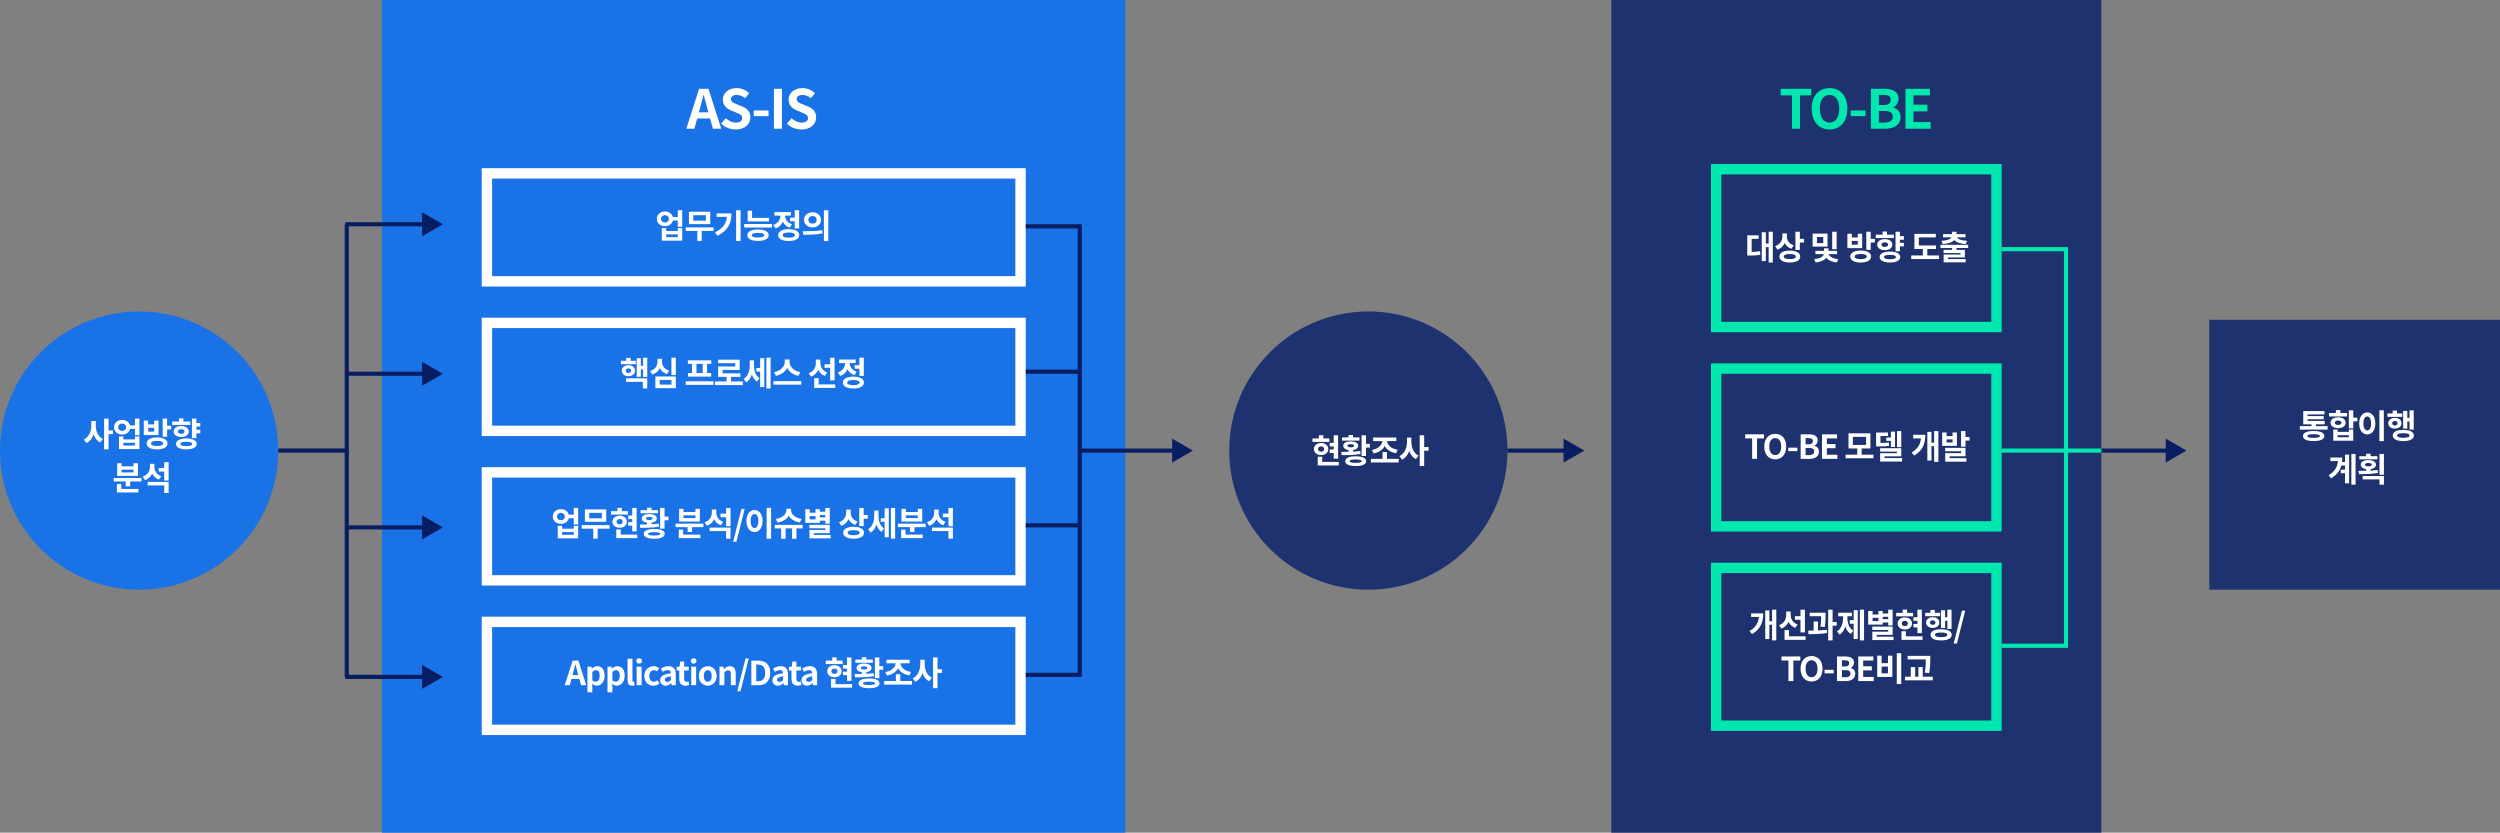
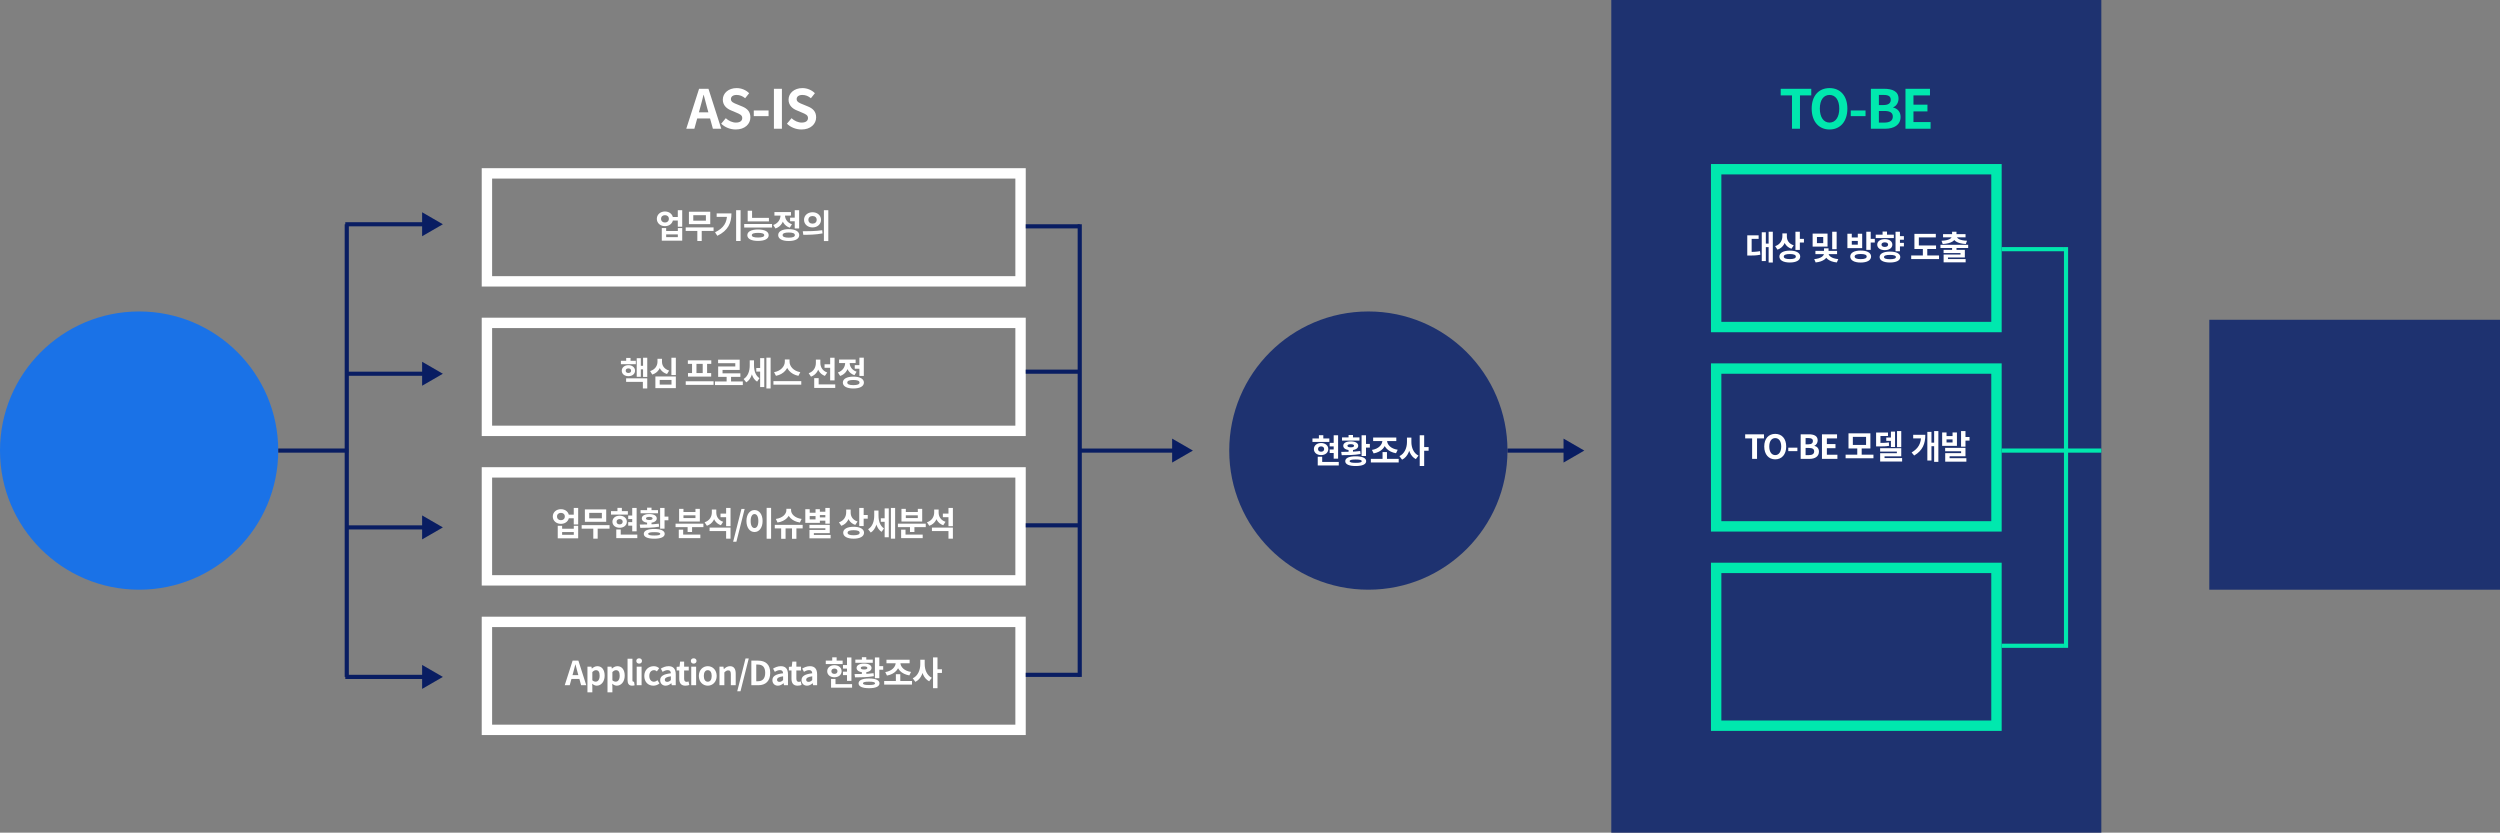
<svg xmlns="http://www.w3.org/2000/svg" width="1204" height="401" viewBox="0 0 1204 401" fill="none">
  <rect x="0" y="0" width="1204" height="401" fill="#808080" stroke="none" />
  <circle cx="67" cy="217" r="67" fill="#1A72E7" />
-   <path d="M43.99 202.744H45.718V204.904C45.718 208.568 44.438 212.008 41.639 213.384L40.358 211.672C42.855 210.504 43.99 207.656 43.99 204.904V202.744ZM44.422 202.744H46.118V204.904C46.118 207.56 47.175 210.264 49.542 211.416L48.263 213.112C45.59 211.752 44.422 208.456 44.422 204.904V202.744ZM50.135 201.608H52.279V216.424H50.135V201.608ZM51.798 207.304H54.422V209.08H51.798V207.304ZM62.229 204.872H65.941V206.584H62.229V204.872ZM58.837 202.216C61.061 202.216 62.741 203.704 62.741 205.752C62.741 207.816 61.061 209.288 58.837 209.288C56.597 209.288 54.917 207.816 54.917 205.752C54.917 203.704 56.597 202.216 58.837 202.216ZM58.837 203.992C57.749 203.992 56.949 204.648 56.949 205.752C56.949 206.856 57.749 207.528 58.837 207.528C59.925 207.528 60.709 206.856 60.709 205.752C60.709 204.648 59.925 203.992 58.837 203.992ZM65.013 201.608H67.141V209.576H65.013V201.608ZM57.301 210.216H59.413V211.624H65.029V210.216H67.141V216.264H57.301V210.216ZM59.413 213.256V214.568H65.029V213.256H59.413ZM75.652 210.664C78.724 210.664 80.66 211.736 80.66 213.544C80.66 215.368 78.724 216.44 75.652 216.44C72.564 216.44 70.628 215.368 70.628 213.544C70.628 211.736 72.564 210.664 75.652 210.664ZM75.652 212.328C73.764 212.328 72.74 212.712 72.74 213.544C72.74 214.392 73.764 214.792 75.652 214.792C77.54 214.792 78.548 214.392 78.548 213.544C78.548 212.712 77.54 212.328 75.652 212.328ZM78.356 201.608H80.484V210.328H78.356V201.608ZM79.892 205.048H82.452V206.808H79.892V205.048ZM69.252 202.552H71.364V204.376H74.26V202.552H76.372V209.512H69.252V202.552ZM71.364 206.024V207.848H74.26V206.024H71.364ZM93.907 203.736H96.467V205.464H93.907V203.736ZM93.907 206.952H96.467V208.68H93.907V206.952ZM92.435 201.608H94.563V211H92.435V201.608ZM89.747 211.16C92.803 211.16 94.723 212.136 94.723 213.8C94.723 215.448 92.803 216.424 89.747 216.424C86.691 216.424 84.771 215.448 84.771 213.8C84.771 212.136 86.691 211.16 89.747 211.16ZM89.747 212.76C87.875 212.76 86.883 213.096 86.883 213.8C86.883 214.504 87.875 214.84 89.747 214.84C91.619 214.84 92.611 214.504 92.611 213.8C92.611 213.096 91.619 212.76 89.747 212.76ZM82.899 203.016H91.619V204.664H82.899V203.016ZM87.267 205.16C89.411 205.16 90.899 206.232 90.899 207.816C90.899 209.416 89.411 210.472 87.267 210.472C85.107 210.472 83.619 209.416 83.619 207.816C83.619 206.232 85.107 205.16 87.267 205.16ZM87.267 206.712C86.307 206.712 85.667 207.096 85.667 207.816C85.667 208.536 86.307 208.92 87.267 208.92C88.211 208.92 88.867 208.536 88.867 207.816C88.867 207.096 88.211 206.712 87.267 206.712ZM86.195 201.512H88.323V203.896H86.195V201.512ZM54.741 230.192H68.149V231.872H54.741V230.192ZM60.549 231.088H62.693V234.208H60.549V231.088ZM56.293 235.472H66.677V237.168H56.293V235.472ZM56.293 233.088H58.405V236.192H56.293V233.088ZM56.453 223.072H58.549V224.592H64.325V223.072H66.437V229.168H56.453V223.072ZM58.549 226.192V227.504H64.325V226.192H58.549ZM76.388 225.36H79.396V227.088H76.388V225.36ZM72.212 223.376H73.956V224.768C73.956 227.696 72.66 230.24 69.844 231.216L68.724 229.536C71.204 228.72 72.212 226.768 72.212 224.768V223.376ZM72.644 223.376H74.356V224.896C74.356 226.736 75.348 228.544 77.668 229.296L76.564 230.96C73.876 230.032 72.644 227.632 72.644 224.896V223.376ZM71.124 232.096H81.22V237.424H79.092V233.776H71.124V232.096ZM79.092 222.608H81.22V231.424H79.092V222.608Z" fill="white" />
  <circle cx="659" cy="217" r="67" fill="#1E3270" />
  <path d="M642.302 209.624H644.43V220.904H642.302V209.624ZM640.366 213.288H643.102V214.984H640.366V213.288ZM640.366 216.472H643.102V218.152H640.366V216.472ZM632.078 211.16H640.206V212.824H632.078V211.16ZM636.238 213.352C638.254 213.352 639.71 214.552 639.71 216.264C639.71 217.976 638.254 219.176 636.238 219.176C634.222 219.176 632.766 217.976 632.766 216.264C632.766 214.552 634.222 213.352 636.238 213.352ZM636.238 214.984C635.374 214.984 634.766 215.448 634.766 216.264C634.766 217.096 635.374 217.544 636.238 217.544C637.102 217.544 637.71 217.096 637.71 216.264C637.71 215.448 637.102 214.984 636.238 214.984ZM635.182 209.576H637.31V212.184H635.182V209.576ZM634.622 222.472H644.75V224.168H634.622V222.472ZM634.622 219.976H636.766V223.256H634.622V219.976ZM655.74 209.624H657.868V219.608H655.74V209.624ZM657.116 213.8H659.724V215.56H657.116V213.8ZM652.908 219.752C656.108 219.752 657.948 220.584 657.948 222.104C657.948 223.624 656.108 224.44 652.908 224.44C649.708 224.44 647.868 223.624 647.868 222.104C647.868 220.584 649.708 219.752 652.908 219.752ZM652.908 221.288C650.892 221.288 649.996 221.528 649.996 222.104C649.996 222.664 650.892 222.904 652.908 222.904C654.892 222.904 655.804 222.664 655.804 222.104C655.804 221.528 654.892 221.288 652.908 221.288ZM649.468 216.136H651.596V218.312H649.468V216.136ZM646.172 219.224L645.932 217.624C648.572 217.624 652.092 217.608 655.084 217.208L655.244 218.648C652.14 219.192 648.748 219.224 646.172 219.224ZM646.316 210.664H654.716V212.2H646.316V210.664ZM650.524 212.568C652.716 212.568 654.124 213.368 654.124 214.68C654.124 215.992 652.716 216.792 650.524 216.792C648.332 216.792 646.908 215.992 646.908 214.68C646.908 213.368 648.332 212.568 650.524 212.568ZM650.524 213.928C649.516 213.928 648.924 214.184 648.924 214.68C648.924 215.192 649.516 215.432 650.524 215.432C651.532 215.432 652.108 215.192 652.108 214.68C652.108 214.184 651.532 213.928 650.524 213.928ZM649.468 209.496H651.596V211.336H649.468V209.496ZM660.203 220.984H673.611V222.712H660.203V220.984ZM665.835 217.704H667.963V221.464H665.835V217.704ZM665.771 211.544H667.563V212.072C667.563 215.192 665.323 217.672 661.547 218.36L660.715 216.68C664.011 216.168 665.771 214.12 665.771 212.072V211.544ZM666.203 211.544H667.995V212.072C667.995 214.12 669.755 216.104 673.131 216.6L672.315 218.28C668.475 217.608 666.203 215.192 666.203 212.072V211.544ZM661.307 210.728H672.459V212.424H661.307V210.728ZM677.594 210.744H679.322V212.904C679.322 216.568 678.042 220.008 675.242 221.384L673.962 219.672C676.458 218.504 677.594 215.656 677.594 212.904V210.744ZM678.026 210.744H679.722V212.904C679.722 215.56 680.778 218.264 683.146 219.416L681.866 221.112C679.194 219.752 678.026 216.456 678.026 212.904V210.744ZM683.738 209.608H685.882V224.424H683.738V209.608ZM685.402 215.304H688.026V217.08H685.402V215.304Z" fill="white" />
  <rect x="1064" y="154" width="140" height="130" fill="#1E3270" />
-   <path d="M1107.58 205.24H1120.98V206.904H1107.58V205.24ZM1113.21 203.656H1115.34V205.848H1113.21V203.656ZM1109.24 202.728H1119.56V204.344H1109.24V202.728ZM1109.24 197.976H1119.45V199.592H1111.35V203.64H1109.24V197.976ZM1110.76 200.376H1119.11V201.928H1110.76V200.376ZM1114.26 207.56C1117.51 207.56 1119.4 208.424 1119.4 209.992C1119.4 211.576 1117.51 212.424 1114.26 212.424C1111 212.424 1109.11 211.576 1109.11 209.992C1109.11 208.424 1111 207.56 1114.26 207.56ZM1114.26 209.128C1112.2 209.128 1111.26 209.384 1111.26 209.992C1111.26 210.616 1112.2 210.872 1114.26 210.872C1116.31 210.872 1117.26 210.616 1117.26 209.992C1117.26 209.384 1116.31 209.128 1114.26 209.128ZM1131.21 197.608H1133.33V206.28H1131.21V197.608ZM1132.49 201.16H1135.3V202.92H1132.49V201.16ZM1123.7 206.856H1125.8V207.976H1131.22V206.856H1133.33V212.264H1123.7V206.856ZM1125.8 209.576V210.6H1131.22V209.576H1125.8ZM1121.67 198.888H1130.39V200.568H1121.67V198.888ZM1126.04 200.968C1128.18 200.968 1129.67 202.024 1129.67 203.592C1129.67 205.16 1128.18 206.216 1126.04 206.216C1123.88 206.216 1122.39 205.16 1122.39 203.592C1122.39 202.024 1123.88 200.968 1126.04 200.968ZM1126.04 202.52C1125.08 202.52 1124.44 202.904 1124.44 203.592C1124.44 204.296 1125.08 204.664 1126.04 204.664C1126.98 204.664 1127.64 204.296 1127.64 203.592C1127.64 202.904 1126.98 202.52 1126.04 202.52ZM1124.97 197.496H1127.09V199.832H1124.97V197.496ZM1145.91 197.592H1148.05V212.456H1145.91V197.592ZM1140.07 198.632C1142.31 198.632 1143.96 200.68 1143.96 203.912C1143.96 207.176 1142.31 209.224 1140.07 209.224C1137.83 209.224 1136.18 207.176 1136.18 203.912C1136.18 200.68 1137.83 198.632 1140.07 198.632ZM1140.07 200.568C1138.96 200.568 1138.21 201.736 1138.21 203.912C1138.21 206.12 1138.96 207.304 1140.07 207.304C1141.17 207.304 1141.91 206.12 1141.91 203.912C1141.91 201.736 1141.17 200.568 1140.07 200.568ZM1160.44 197.608H1162.45V206.888H1160.44V197.608ZM1158.63 201.256H1161V202.984H1158.63V201.256ZM1157.36 197.896H1159.35V206.408H1157.36V197.896ZM1149.76 199.128H1156.95V200.76H1149.76V199.128ZM1153.38 201.24C1155.24 201.24 1156.58 202.296 1156.58 203.832C1156.58 205.368 1155.24 206.408 1153.38 206.408C1151.52 206.408 1150.18 205.368 1150.18 203.832C1150.18 202.296 1151.52 201.24 1153.38 201.24ZM1153.38 202.76C1152.6 202.76 1152.07 203.144 1152.07 203.832C1152.07 204.52 1152.6 204.904 1153.38 204.904C1154.15 204.904 1154.68 204.52 1154.68 203.832C1154.68 203.144 1154.15 202.76 1153.38 202.76ZM1152.31 197.752H1154.4V200.248H1152.31V197.752ZM1157.44 207.048C1160.61 207.048 1162.53 208.008 1162.53 209.736C1162.53 211.448 1160.61 212.424 1157.44 212.424C1154.26 212.424 1152.34 211.448 1152.34 209.736C1152.34 208.008 1154.26 207.048 1157.44 207.048ZM1157.44 208.632C1155.46 208.632 1154.47 208.968 1154.47 209.736C1154.47 210.488 1155.46 210.84 1157.44 210.84C1159.41 210.84 1160.4 210.488 1160.4 209.736C1160.4 208.968 1159.41 208.632 1157.44 208.632ZM1127.38 222.512H1130.39V224.208H1127.38V222.512ZM1127.3 226.208H1130.33V227.904H1127.3V226.208ZM1132.41 218.608H1134.44V233.424H1132.41V218.608ZM1129.35 218.928H1131.33V232.768H1129.35V218.928ZM1126.01 220.352H1128.05C1128.05 224.56 1126.79 227.92 1122.66 230.352L1121.46 228.864C1124.81 226.832 1126.01 224.368 1126.01 220.784V220.352ZM1122.31 220.352H1126.73V222.048H1122.31V220.352ZM1136.24 219.696H1144.95V221.216H1136.24V219.696ZM1140.6 221.568C1142.8 221.568 1144.28 222.448 1144.28 223.792C1144.28 225.152 1142.8 226.016 1140.6 226.016C1138.39 226.016 1136.92 225.152 1136.92 223.792C1136.92 222.448 1138.39 221.568 1140.6 221.568ZM1140.6 222.976C1139.6 222.976 1138.95 223.248 1138.95 223.792C1138.95 224.32 1139.6 224.608 1140.6 224.608C1141.6 224.608 1142.24 224.32 1142.24 223.792C1142.24 223.248 1141.6 222.976 1140.6 222.976ZM1139.52 218.512H1141.67V220.464H1139.52V218.512ZM1139.52 225.232H1141.67V227.296H1139.52V225.232ZM1145.96 218.624H1148.1V228.656H1145.96V218.624ZM1137.86 229.232H1148.1V233.424H1145.96V230.864H1137.86V229.232ZM1136.08 228.368L1135.83 226.752C1138.5 226.752 1142.05 226.736 1145.08 226.352L1145.24 227.776C1142.1 228.32 1138.69 228.368 1136.08 228.368Z" fill="white" />
-   <rect x="184" width="358" height="401" fill="#1A72E7" />
  <rect x="234.5" y="83.5" width="257" height="52" stroke="white" stroke-width="5" />
  <rect x="234.5" y="155.5" width="257" height="52" stroke="white" stroke-width="5" />
  <rect x="234.5" y="227.5" width="257" height="52" stroke="white" stroke-width="5" />
  <rect x="234.5" y="299.5" width="257" height="52" stroke="white" stroke-width="5" />
-   <path d="M323.643 104.505H327.355V106.217H323.643V104.505ZM320.251 101.849C322.475 101.849 324.155 103.337 324.155 105.385C324.155 107.449 322.475 108.921 320.251 108.921C318.011 108.921 316.331 107.449 316.331 105.385C316.331 103.337 318.011 101.849 320.251 101.849ZM320.251 103.625C319.163 103.625 318.363 104.281 318.363 105.385C318.363 106.489 319.163 107.161 320.251 107.161C321.339 107.161 322.123 106.489 322.123 105.385C322.123 104.281 321.339 103.625 320.251 103.625ZM326.427 101.241H328.555V109.209H326.427V101.241ZM318.715 109.849H320.827V111.257H326.443V109.849H328.555V115.897H318.715V109.849ZM320.827 112.889V114.201H326.443V112.889H320.827ZM330.233 109.529H343.657V111.225H330.233V109.529ZM335.833 110.617H337.945V116.057H335.833V110.617ZM331.785 101.961H342.057V107.945H331.785V101.961ZM339.961 103.641H333.881V106.265H339.961V103.641ZM354.52 101.241H356.664V116.057H354.52V101.241ZM350.152 102.777H352.264C352.264 107.305 350.728 111.017 345.464 113.561L344.36 111.865C348.616 109.817 350.152 107.129 350.152 103.161V102.777ZM345.144 102.777H351.16V104.457H345.144V102.777ZM360.087 104.921H370.311V106.617H360.087V104.921ZM360.087 101.481H362.199V105.689H360.087V101.481ZM358.407 107.881H371.815V109.577H358.407V107.881ZM365.063 110.521C368.263 110.521 370.199 111.513 370.199 113.273C370.199 115.017 368.263 116.025 365.063 116.025C361.863 116.025 359.911 115.017 359.911 113.273C359.911 111.513 361.863 110.521 365.063 110.521ZM365.063 112.153C363.079 112.153 362.071 112.505 362.071 113.273C362.071 114.025 363.079 114.393 365.063 114.393C367.047 114.393 368.055 114.025 368.055 113.273C368.055 112.505 367.047 112.153 365.063 112.153ZM380.502 104.825H383.318V106.553H380.502V104.825ZM382.742 101.241H384.87V110.041H382.742V101.241ZM379.846 110.361C382.982 110.361 384.918 111.433 384.918 113.225C384.918 115.033 382.982 116.073 379.846 116.073C376.71 116.073 374.774 115.033 374.774 113.225C374.774 111.433 376.71 110.361 379.846 110.361ZM379.846 111.977C377.926 111.977 376.902 112.377 376.902 113.225C376.902 114.057 377.926 114.457 379.846 114.457C381.782 114.457 382.806 114.057 382.806 113.225C382.806 112.377 381.782 111.977 379.846 111.977ZM375.894 102.729H377.622V103.657C377.622 106.489 376.31 109.081 373.478 110.041L372.39 108.361C374.838 107.529 375.894 105.561 375.894 103.657V102.729ZM376.342 102.729H378.054V103.657C378.054 105.401 379.062 107.209 381.398 107.993L380.358 109.673C377.606 108.761 376.342 106.297 376.342 103.657V102.729ZM372.966 102.137H380.934V103.833H372.966V102.137ZM391.316 102.217C393.652 102.217 395.396 103.737 395.396 105.865C395.396 108.009 393.652 109.529 391.316 109.529C388.996 109.529 387.22 108.009 387.22 105.865C387.22 103.737 388.996 102.217 391.316 102.217ZM391.316 104.041C390.18 104.041 389.316 104.713 389.316 105.865C389.316 107.033 390.18 107.705 391.316 107.705C392.452 107.705 393.316 107.033 393.316 105.865C393.316 104.713 392.452 104.041 391.316 104.041ZM396.788 101.225H398.916V116.089H396.788V101.225ZM386.868 113.081L386.612 111.369C389.22 111.369 392.852 111.337 395.972 110.873L396.132 112.409C392.916 113.049 389.428 113.081 386.868 113.081Z" fill="white" />
+   <path d="M323.643 104.505H327.355V106.217H323.643V104.505ZM320.251 101.849C322.475 101.849 324.155 103.337 324.155 105.385C324.155 107.449 322.475 108.921 320.251 108.921C318.011 108.921 316.331 107.449 316.331 105.385C316.331 103.337 318.011 101.849 320.251 101.849ZM320.251 103.625C319.163 103.625 318.363 104.281 318.363 105.385C318.363 106.489 319.163 107.161 320.251 107.161C321.339 107.161 322.123 106.489 322.123 105.385C322.123 104.281 321.339 103.625 320.251 103.625ZM326.427 101.241H328.555V109.209H326.427V101.241ZM318.715 109.849H320.827V111.257H326.443V109.849H328.555V115.897H318.715V109.849ZM320.827 112.889V114.201H326.443V112.889H320.827ZM330.233 109.529H343.657V111.225H330.233V109.529ZM335.833 110.617H337.945V116.057H335.833V110.617ZM331.785 101.961H342.057V107.945H331.785V101.961ZM339.961 103.641H333.881V106.265H339.961V103.641ZM354.52 101.241H356.664V116.057H354.52V101.241ZM350.152 102.777H352.264C352.264 107.305 350.728 111.017 345.464 113.561L344.36 111.865C348.616 109.817 350.152 107.129 350.152 103.161V102.777ZM345.144 102.777H351.16V104.457H345.144V102.777ZM360.087 104.921H370.311V106.617H360.087V104.921ZM360.087 101.481H362.199V105.689H360.087V101.481ZM358.407 107.881H371.815V109.577H358.407V107.881ZM365.063 110.521C368.263 110.521 370.199 111.513 370.199 113.273C370.199 115.017 368.263 116.025 365.063 116.025C361.863 116.025 359.911 115.017 359.911 113.273C359.911 111.513 361.863 110.521 365.063 110.521ZM365.063 112.153C363.079 112.153 362.071 112.505 362.071 113.273C362.071 114.025 363.079 114.393 365.063 114.393C367.047 114.393 368.055 114.025 368.055 113.273C368.055 112.505 367.047 112.153 365.063 112.153ZM380.502 104.825H383.318V106.553H380.502V104.825ZM382.742 101.241H384.87V110.041H382.742V101.241ZM379.846 110.361C382.982 110.361 384.918 111.433 384.918 113.225C384.918 115.033 382.982 116.073 379.846 116.073C376.71 116.073 374.774 115.033 374.774 113.225C374.774 111.433 376.71 110.361 379.846 110.361ZM379.846 111.977C377.926 111.977 376.902 112.377 376.902 113.225C376.902 114.057 377.926 114.457 379.846 114.457C381.782 114.457 382.806 114.057 382.806 113.225C382.806 112.377 381.782 111.977 379.846 111.977ZM375.894 102.729H377.622V103.657C377.622 106.489 376.31 109.081 373.478 110.041L372.39 108.361C374.838 107.529 375.894 105.561 375.894 103.657V102.729ZM376.342 102.729H378.054V103.657C378.054 105.401 379.062 107.209 381.398 107.993L380.358 109.673C377.606 108.761 376.342 106.297 376.342 103.657V102.729ZM372.966 102.137H380.934V103.833H372.966V102.137ZM391.316 102.217C393.652 102.217 395.396 103.737 395.396 105.865C395.396 108.009 393.652 109.529 391.316 109.529C388.996 109.529 387.22 108.009 387.22 105.865C387.22 103.737 388.996 102.217 391.316 102.217ZM391.316 104.041C390.18 104.041 389.316 104.713 389.316 105.865C389.316 107.033 390.18 107.705 391.316 107.705C392.452 107.705 393.316 107.033 393.316 105.865C393.316 104.713 392.452 104.041 391.316 104.041M396.788 101.225H398.916V116.089H396.788V101.225ZM386.868 113.081L386.612 111.369C389.22 111.369 392.852 111.337 395.972 110.873L396.132 112.409C392.916 113.049 389.428 113.081 386.868 113.081Z" fill="white" />
  <path d="M299.027 173.752H306.211V175.384H299.027V173.752ZM302.643 175.864C304.499 175.864 305.843 176.968 305.843 178.536C305.843 180.088 304.499 181.176 302.643 181.176C300.787 181.176 299.443 180.088 299.443 178.536C299.443 176.968 300.787 175.864 302.643 175.864ZM302.643 177.416C301.859 177.416 301.331 177.8 301.331 178.536C301.331 179.24 301.859 179.624 302.643 179.624C303.411 179.624 303.939 179.24 303.939 178.536C303.939 177.8 303.411 177.416 302.643 177.416ZM301.571 172.376H303.667V174.936H301.571V172.376ZM309.699 172.28H311.715V181.544H309.699V172.28ZM307.891 176.184H310.259V177.88H307.891V176.184ZM306.643 172.52H308.627V181.48H306.643V172.52ZM301.539 182.216H311.715V187.08H309.603V183.912H301.539V182.216ZM323.346 172.28H325.49V180.632H323.346V172.28ZM315.634 181.32H325.49V186.92H315.634V181.32ZM323.394 182.984H317.714V185.24H323.394V182.984ZM316.642 172.808H318.402V174.232C318.402 176.984 317.026 179.48 314.13 180.392L313.106 178.712C315.586 177.944 316.642 176.056 316.642 174.232V172.808ZM317.074 172.808H318.818V174.232C318.818 176.024 319.858 177.752 322.258 178.472L321.234 180.12C318.402 179.272 317.074 176.952 317.074 174.232V172.808ZM330.249 183.624H343.657V185.368H330.249V183.624ZM331.273 173.544H342.553V175.24H331.273V173.544ZM331.337 179.672H342.505V181.384H331.337V179.672ZM333.289 175.112H335.417V179.832H333.289V175.112ZM338.425 175.112H340.537V179.832H338.425V175.112ZM344.328 183.72H357.736V185.448H344.328V183.72ZM349.944 180.92H352.072V184.424H349.944V180.92ZM345.832 173.224H356.232V178.152H347.976V180.648H345.864V176.488H354.12V174.904H345.832V173.224ZM345.864 179.8H356.568V181.512H345.864V179.8ZM364.231 177.24H366.679V178.968H364.231V177.24ZM361.063 173.544H362.695V176.04C362.695 179.4 361.767 182.68 359.399 184.136L358.119 182.536C360.295 181.192 361.063 178.552 361.063 176.04V173.544ZM361.527 173.544H363.127V175.944C363.127 178.36 363.751 180.824 365.767 182.136L364.615 183.8C362.263 182.344 361.527 179.144 361.527 175.944V173.544ZM369.095 172.264H371.127V187.08H369.095V172.264ZM366.087 172.488H368.071V186.408H366.087V172.488ZM377.974 173.112H379.83V174.184C379.83 177.4 377.542 180.248 373.702 181L372.79 179.24C376.134 178.664 377.974 176.312 377.974 174.184V173.112ZM378.406 173.112H380.246V174.184C380.246 176.36 382.07 178.664 385.43 179.24L384.518 181C380.678 180.248 378.406 177.448 378.406 174.184V173.112ZM372.486 183.544H385.894V185.272H372.486V183.544ZM397.101 175.416H400.541V177.128H397.101V175.416ZM392.925 173.176H394.637V174.776C394.637 177.8 393.373 180.376 390.573 181.4L389.453 179.736C391.901 178.92 392.925 176.872 392.925 174.776V173.176ZM393.389 173.176H395.085V174.792C395.085 176.696 396.061 178.6 398.397 179.4L397.261 181.032C394.605 180.072 393.389 177.592 393.389 174.792V173.176ZM399.805 172.28H401.933V183.208H399.805V172.28ZM392.125 185.128H402.253V186.824H392.125V185.128ZM392.125 182.104H394.269V186.072H392.125V182.104ZM411.644 175.848H414.46V177.576H411.644V175.848ZM413.884 172.264H416.012V181.064H413.884V172.264ZM410.988 181.384C414.124 181.384 416.06 182.456 416.06 184.248C416.06 186.056 414.124 187.096 410.988 187.096C407.852 187.096 405.916 186.056 405.916 184.248C405.916 182.456 407.852 181.384 410.988 181.384ZM410.988 183C409.068 183 408.044 183.4 408.044 184.248C408.044 185.08 409.068 185.48 410.988 185.48C412.924 185.48 413.948 185.08 413.948 184.248C413.948 183.4 412.924 183 410.988 183ZM407.036 173.752H408.764V174.68C408.764 177.512 407.452 180.104 404.62 181.064L403.532 179.384C405.98 178.552 407.036 176.584 407.036 174.68V173.752ZM407.484 173.752H409.196V174.68C409.196 176.424 410.204 178.232 412.54 179.016L411.5 180.696C408.748 179.784 407.484 177.32 407.484 174.68V173.752ZM404.108 173.16H412.076V174.856H404.108V173.16Z" fill="white" />
  <path d="M273.537 247.872H277.249V249.584H273.537V247.872ZM270.145 245.216C272.369 245.216 274.049 246.704 274.049 248.752C274.049 250.816 272.369 252.288 270.145 252.288C267.905 252.288 266.225 250.816 266.225 248.752C266.225 246.704 267.905 245.216 270.145 245.216ZM270.145 246.992C269.057 246.992 268.257 247.648 268.257 248.752C268.257 249.856 269.057 250.528 270.145 250.528C271.233 250.528 272.017 249.856 272.017 248.752C272.017 247.648 271.233 246.992 270.145 246.992ZM276.321 244.608H278.449V252.576H276.321V244.608ZM268.609 253.216H270.721V254.624H276.337V253.216H278.449V259.264H268.609V253.216ZM270.721 256.256V257.568H276.337V256.256H270.721ZM280.128 252.896H293.552V254.592H280.128V252.896ZM285.728 253.984H287.84V259.424H285.728V253.984ZM281.68 245.328H291.952V251.312H281.68V245.328ZM289.856 247.008H283.776V249.632H289.856V247.008ZM304.479 244.624H306.607V255.904H304.479V244.624ZM302.543 248.288H305.279V249.984H302.543V248.288ZM302.543 251.472H305.279V253.152H302.543V251.472ZM294.255 246.16H302.383V247.824H294.255V246.16ZM298.415 248.352C300.431 248.352 301.887 249.552 301.887 251.264C301.887 252.976 300.431 254.176 298.415 254.176C296.399 254.176 294.943 252.976 294.943 251.264C294.943 249.552 296.399 248.352 298.415 248.352ZM298.415 249.984C297.551 249.984 296.943 250.448 296.943 251.264C296.943 252.096 297.551 252.544 298.415 252.544C299.279 252.544 299.887 252.096 299.887 251.264C299.887 250.448 299.279 249.984 298.415 249.984ZM297.359 244.576H299.487V247.184H297.359V244.576ZM296.799 257.472H306.927V259.168H296.799V257.472ZM296.799 254.976H298.943V258.256H296.799V254.976ZM317.918 244.624H320.046V254.608H317.918V244.624ZM319.294 248.8H321.902V250.56H319.294V248.8ZM315.086 254.752C318.286 254.752 320.126 255.584 320.126 257.104C320.126 258.624 318.286 259.44 315.086 259.44C311.886 259.44 310.046 258.624 310.046 257.104C310.046 255.584 311.886 254.752 315.086 254.752ZM315.086 256.288C313.07 256.288 312.174 256.528 312.174 257.104C312.174 257.664 313.07 257.904 315.086 257.904C317.07 257.904 317.982 257.664 317.982 257.104C317.982 256.528 317.07 256.288 315.086 256.288ZM311.646 251.136H313.774V253.312H311.646V251.136ZM308.35 254.224L308.11 252.624C310.75 252.624 314.27 252.608 317.262 252.208L317.422 253.648C314.318 254.192 310.926 254.224 308.35 254.224ZM308.494 245.664H316.894V247.2H308.494V245.664ZM312.702 247.568C314.894 247.568 316.302 248.368 316.302 249.68C316.302 250.992 314.894 251.792 312.702 251.792C310.51 251.792 309.086 250.992 309.086 249.68C309.086 248.368 310.51 247.568 312.702 247.568ZM312.702 248.928C311.694 248.928 311.102 249.184 311.102 249.68C311.102 250.192 311.694 250.432 312.702 250.432C313.71 250.432 314.286 250.192 314.286 249.68C314.286 249.184 313.71 248.928 312.702 248.928ZM311.646 244.496H313.774V246.336H311.646V244.496ZM325.349 252.192H338.757V253.872H325.349V252.192ZM331.157 253.088H333.301V256.208H331.157V253.088ZM326.901 257.472H337.285V259.168H326.901V257.472ZM326.901 255.088H329.013V258.192H326.901V255.088ZM327.061 245.072H329.157V246.592H334.933V245.072H337.045V251.168H327.061V245.072ZM329.157 248.192V249.504H334.933V248.192H329.157ZM346.996 247.36H350.004V249.088H346.996V247.36ZM342.82 245.376H344.564V246.768C344.564 249.696 343.268 252.24 340.452 253.216L339.332 251.536C341.812 250.72 342.82 248.768 342.82 246.768V245.376ZM343.252 245.376H344.964V246.896C344.964 248.736 345.956 250.544 348.276 251.296L347.172 252.96C344.484 252.032 343.252 249.632 343.252 246.896V245.376ZM341.732 254.096H351.828V259.424H349.7V255.776H341.732V254.096ZM349.7 244.608H351.828V253.424H349.7V244.608ZM353.075 260.912L357.075 245.104H358.627L354.643 260.912H353.075ZM369.214 244.592H371.358V259.456H369.214V244.592ZM363.374 245.632C365.614 245.632 367.262 247.68 367.262 250.912C367.262 254.176 365.614 256.224 363.374 256.224C361.134 256.224 359.486 254.176 359.486 250.912C359.486 247.68 361.134 245.632 363.374 245.632ZM363.374 247.568C362.27 247.568 361.518 248.736 361.518 250.912C361.518 253.12 362.27 254.304 363.374 254.304C364.478 254.304 365.214 253.12 365.214 250.912C365.214 248.736 364.478 247.568 363.374 247.568ZM376.205 253.296H378.333V259.472H376.205V253.296ZM381.421 253.296H383.549V259.472H381.421V253.296ZM373.133 252.768H386.557V254.48H373.133V252.768ZM378.717 245.04H380.589V245.728C380.589 248.592 378.349 251.04 374.461 251.648L373.645 249.92C377.021 249.44 378.717 247.488 378.717 245.728V245.04ZM379.117 245.04H380.973V245.728C380.973 247.488 382.685 249.456 386.061 249.92L385.229 251.648C381.357 251.04 379.117 248.592 379.117 245.728V245.04ZM394.364 246.464H397.948V248.064H394.364V246.464ZM394.364 249.168H397.948V250.768H394.364V249.168ZM397.484 244.608H399.612V252.208H397.484V244.608ZM389.82 252.784H399.612V256.752H391.948V258.624H389.836V255.216H397.5V254.416H389.82V252.784ZM389.836 257.616H400.028V259.264H389.836V257.616ZM387.836 245.216H389.948V246.944H392.764V245.216H394.844V251.808H387.836V245.216ZM389.948 248.544V250.144H392.764V248.544H389.948ZM407.524 245.408H409.268V246.72C409.268 249.664 407.988 252.256 405.172 253.232L404.036 251.552C406.516 250.72 407.524 248.736 407.524 246.72V245.408ZM407.956 245.408H409.684V246.928C409.684 248.704 410.676 250.432 412.996 251.152L411.892 252.8C409.22 251.904 407.956 249.6 407.956 246.928V245.408ZM413.812 244.608H415.94V253.36H413.812V244.608ZM415.348 248.032H417.908V249.792H415.348V248.032ZM411.108 253.696C414.18 253.696 416.116 254.768 416.116 256.56C416.116 258.368 414.18 259.424 411.108 259.424C408.02 259.424 406.084 258.368 406.084 256.56C406.084 254.768 408.02 253.696 411.108 253.696ZM411.108 255.344C409.22 255.344 408.196 255.744 408.196 256.56C408.196 257.392 409.22 257.776 411.108 257.776C412.996 257.776 414.004 257.392 414.004 256.56C414.004 255.744 412.996 255.344 411.108 255.344ZM424.194 249.584H426.642V251.312H424.194V249.584ZM421.026 245.888H422.658V248.384C422.658 251.744 421.73 255.024 419.362 256.48L418.082 254.88C420.258 253.536 421.026 250.896 421.026 248.384V245.888ZM421.49 245.888H423.09V248.288C423.09 250.704 423.714 253.168 425.73 254.48L424.578 256.144C422.226 254.688 421.49 251.488 421.49 248.288V245.888ZM429.058 244.608H431.09V259.424H429.058V244.608ZM426.05 244.832H428.034V258.752H426.05V244.832ZM432.433 252.192H445.841V253.872H432.433V252.192ZM438.241 253.088H440.385V256.208H438.241V253.088ZM433.985 257.472H444.369V259.168H433.985V257.472ZM433.985 255.088H436.097V258.192H433.985V255.088ZM434.145 245.072H436.241V246.592H442.017V245.072H444.129V251.168H434.145V245.072ZM436.241 248.192V249.504H442.017V248.192H436.241ZM454.08 247.36H457.088V249.088H454.08V247.36ZM449.904 245.376H451.648V246.768C451.648 249.696 450.352 252.24 447.536 253.216L446.416 251.536C448.896 250.72 449.904 248.768 449.904 246.768V245.376ZM450.336 245.376H452.048V246.896C452.048 248.736 453.04 250.544 455.36 251.296L454.256 252.96C451.568 252.032 450.336 249.632 450.336 246.896V245.376ZM448.816 254.096H458.912V259.424H456.784V255.776H448.816V254.096ZM456.784 244.608H458.912V253.424H456.784V244.608Z" fill="white" />
  <path d="M271.977 330L275.769 318.16H278.553L282.345 330H279.865L278.169 323.84C277.817 322.608 277.481 321.232 277.145 319.968H277.081C276.761 321.248 276.425 322.608 276.073 323.84L274.377 330H271.977ZM274.329 326.96V325.136H279.961V326.96H274.329ZM282.915 333.44V321.056H284.819L285.011 321.984H285.059C285.795 321.328 286.723 320.832 287.683 320.832C289.891 320.832 291.203 322.624 291.203 325.392C291.203 328.464 289.363 330.224 287.395 330.224C286.627 330.224 285.859 329.888 285.187 329.264L285.267 330.72V333.44H282.915ZM286.883 328.288C287.955 328.288 288.787 327.36 288.787 325.424C288.787 323.696 288.259 322.752 287.011 322.752C286.419 322.752 285.875 323.056 285.267 323.68V327.632C285.827 328.128 286.403 328.288 286.883 328.288ZM292.572 333.44V321.056H294.476L294.668 321.984H294.716C295.452 321.328 296.38 320.832 297.34 320.832C299.548 320.832 300.86 322.624 300.86 325.392C300.86 328.464 299.02 330.224 297.052 330.224C296.284 330.224 295.516 329.888 294.844 329.264L294.924 330.72V333.44H292.572ZM296.54 328.288C297.612 328.288 298.444 327.36 298.444 325.424C298.444 323.696 297.916 322.752 296.668 322.752C296.076 322.752 295.532 323.056 294.924 323.68V327.632C295.484 328.128 296.06 328.288 296.54 328.288ZM304.436 330.224C302.788 330.224 302.228 329.152 302.228 327.488V317.248H304.58V327.584C304.58 328.144 304.82 328.32 305.044 328.32C305.124 328.32 305.188 328.32 305.348 328.288L305.636 330.032C305.364 330.128 304.996 330.224 304.436 330.224ZM306.635 330V321.056H308.987V330H306.635ZM307.803 319.6C306.987 319.6 306.443 319.088 306.443 318.304C306.443 317.536 306.987 317.04 307.803 317.04C308.619 317.04 309.179 317.536 309.179 318.304C309.179 319.088 308.619 319.6 307.803 319.6ZM314.647 330.224C312.183 330.224 310.295 328.496 310.295 325.536C310.295 322.56 312.423 320.832 314.855 320.832C315.975 320.832 316.807 321.248 317.463 321.824L316.359 323.328C315.911 322.944 315.479 322.752 314.999 322.752C313.607 322.752 312.695 323.84 312.695 325.536C312.695 327.216 313.623 328.32 314.903 328.32C315.559 328.32 316.167 328 316.663 327.6L317.591 329.152C316.743 329.888 315.639 330.224 314.647 330.224ZM320.578 330.224C318.978 330.224 317.938 329.104 317.938 327.568C317.938 325.664 319.49 324.656 323.09 324.256C323.042 323.376 322.674 322.72 321.57 322.72C320.738 322.72 319.922 323.072 319.106 323.568L318.258 322C319.314 321.36 320.578 320.832 322.002 320.832C324.274 320.832 325.442 322.176 325.442 324.784V330H323.522L323.346 329.056H323.282C322.498 329.728 321.602 330.224 320.578 330.224ZM321.346 328.384C322.018 328.384 322.514 328.08 323.09 327.52V325.712C320.898 325.984 320.178 326.576 320.178 327.392C320.178 328.08 320.658 328.384 321.346 328.384ZM330.073 330.224C327.945 330.224 327.129 328.88 327.129 326.88V322.896H325.881V321.152L327.273 321.056L327.529 318.624H329.481V321.056H331.705V322.896H329.481V326.88C329.481 327.904 329.913 328.384 330.697 328.384C331.001 328.384 331.337 328.272 331.593 328.176L331.977 329.888C331.497 330.048 330.873 330.224 330.073 330.224ZM332.903 330V321.056H335.255V330H332.903ZM334.071 319.6C333.255 319.6 332.711 319.088 332.711 318.304C332.711 317.536 333.255 317.04 334.071 317.04C334.887 317.04 335.447 317.536 335.447 318.304C335.447 319.088 334.887 319.6 334.071 319.6ZM340.867 330.224C338.611 330.224 336.563 328.496 336.563 325.536C336.563 322.56 338.611 320.832 340.867 320.832C343.107 320.832 345.155 322.56 345.155 325.536C345.155 328.496 343.107 330.224 340.867 330.224ZM340.867 328.32C342.083 328.32 342.755 327.216 342.755 325.536C342.755 323.84 342.083 322.752 340.867 322.752C339.635 322.752 338.963 323.84 338.963 325.536C338.963 327.216 339.635 328.32 340.867 328.32ZM346.498 330V321.056H348.402L348.594 322.24H348.642C349.41 321.472 350.338 320.832 351.554 320.832C353.474 320.832 354.322 322.176 354.322 324.416V330H351.97V324.72C351.97 323.312 351.57 322.848 350.706 322.848C349.97 322.848 349.506 323.2 348.85 323.84V330H346.498ZM355.052 332.912L359.052 317.104H360.604L356.62 332.912H355.052ZM361.848 330V318.16H365.096C368.712 318.16 370.936 320.032 370.936 324.032C370.936 328.016 368.712 330 365.224 330H361.848ZM364.216 328.096H364.936C367.16 328.096 368.52 326.912 368.52 324.032C368.52 321.152 367.16 320.048 364.936 320.048H364.216V328.096ZM374.63 330.224C373.03 330.224 371.99 329.104 371.99 327.568C371.99 325.664 373.542 324.656 377.142 324.256C377.094 323.376 376.726 322.72 375.622 322.72C374.79 322.72 373.974 323.072 373.158 323.568L372.31 322C373.366 321.36 374.63 320.832 376.054 320.832C378.326 320.832 379.494 322.176 379.494 324.784V330H377.574L377.398 329.056H377.334C376.55 329.728 375.654 330.224 374.63 330.224ZM375.398 328.384C376.07 328.384 376.566 328.08 377.142 327.52V325.712C374.95 325.984 374.23 326.576 374.23 327.392C374.23 328.08 374.71 328.384 375.398 328.384ZM384.124 330.224C381.996 330.224 381.18 328.88 381.18 326.88V322.896H379.932V321.152L381.324 321.056L381.58 318.624H383.532V321.056H385.756V322.896H383.532V326.88C383.532 327.904 383.964 328.384 384.748 328.384C385.052 328.384 385.388 328.272 385.644 328.176L386.028 329.888C385.548 330.048 384.924 330.224 384.124 330.224ZM388.662 330.224C387.062 330.224 386.022 329.104 386.022 327.568C386.022 325.664 387.574 324.656 391.174 324.256C391.126 323.376 390.758 322.72 389.654 322.72C388.822 322.72 388.006 323.072 387.19 323.568L386.342 322C387.398 321.36 388.662 320.832 390.086 320.832C392.358 320.832 393.526 322.176 393.526 324.784V330H391.606L391.43 329.056H391.366C390.582 329.728 389.686 330.224 388.662 330.224ZM389.43 328.384C390.102 328.384 390.598 328.08 391.174 327.52V325.712C388.982 325.984 388.262 326.576 388.262 327.392C388.262 328.08 388.742 328.384 389.43 328.384ZM407.916 316.624H410.044V327.904H407.916V316.624ZM405.98 320.288H408.716V321.984H405.98V320.288ZM405.98 323.472H408.716V325.152H405.98V323.472ZM397.692 318.16H405.82V319.824H397.692V318.16ZM401.852 320.352C403.868 320.352 405.324 321.552 405.324 323.264C405.324 324.976 403.868 326.176 401.852 326.176C399.836 326.176 398.38 324.976 398.38 323.264C398.38 321.552 399.836 320.352 401.852 320.352ZM401.852 321.984C400.988 321.984 400.38 322.448 400.38 323.264C400.38 324.096 400.988 324.544 401.852 324.544C402.716 324.544 403.324 324.096 403.324 323.264C403.324 322.448 402.716 321.984 401.852 321.984ZM400.796 316.576H402.924V319.184H400.796V316.576ZM400.236 329.472H410.364V331.168H400.236V329.472ZM400.236 326.976H402.38V330.256H400.236V326.976ZM421.355 316.624H423.483V326.608H421.355V316.624ZM422.731 320.8H425.339V322.56H422.731V320.8ZM418.523 326.752C421.723 326.752 423.563 327.584 423.563 329.104C423.563 330.624 421.723 331.44 418.523 331.44C415.323 331.44 413.483 330.624 413.483 329.104C413.483 327.584 415.323 326.752 418.523 326.752ZM418.523 328.288C416.507 328.288 415.611 328.528 415.611 329.104C415.611 329.664 416.507 329.904 418.523 329.904C420.507 329.904 421.419 329.664 421.419 329.104C421.419 328.528 420.507 328.288 418.523 328.288ZM415.083 323.136H417.211V325.312H415.083V323.136ZM411.787 326.224L411.547 324.624C414.187 324.624 417.707 324.608 420.699 324.208L420.859 325.648C417.755 326.192 414.363 326.224 411.787 326.224ZM411.931 317.664H420.331V319.2H411.931V317.664ZM416.139 319.568C418.331 319.568 419.739 320.368 419.739 321.68C419.739 322.992 418.331 323.792 416.139 323.792C413.947 323.792 412.523 322.992 412.523 321.68C412.523 320.368 413.947 319.568 416.139 319.568ZM416.139 320.928C415.131 320.928 414.539 321.184 414.539 321.68C414.539 322.192 415.131 322.432 416.139 322.432C417.147 322.432 417.723 322.192 417.723 321.68C417.723 321.184 417.147 320.928 416.139 320.928ZM415.083 316.496H417.211V318.336H415.083V316.496ZM425.818 327.984H439.226V329.712H425.818V327.984ZM431.45 324.704H433.578V328.464H431.45V324.704ZM431.386 318.544H433.178V319.072C433.178 322.192 430.938 324.672 427.162 325.36L426.33 323.68C429.626 323.168 431.386 321.12 431.386 319.072V318.544ZM431.818 318.544H433.61V319.072C433.61 321.12 435.37 323.104 438.746 323.6L437.93 325.28C434.09 324.608 431.818 322.192 431.818 319.072V318.544ZM426.922 317.728H438.074V319.424H426.922V317.728ZM443.209 317.744H444.937V319.904C444.937 323.568 443.657 327.008 440.857 328.384L439.577 326.672C442.073 325.504 443.209 322.656 443.209 319.904V317.744ZM443.641 317.744H445.337V319.904C445.337 322.56 446.393 325.264 448.761 326.416L447.481 328.112C444.809 326.752 443.641 323.456 443.641 319.904V317.744ZM449.353 316.608H451.497V331.424H449.353V316.608ZM451.017 322.304H453.641V324.08H451.017V322.304Z" fill="white" />
  <path d="M330.51 62L336.672 42.76H341.196L347.358 62H343.328L340.572 51.99C340 49.988 339.454 47.752 338.908 45.698H338.804C338.284 47.778 337.738 49.988 337.166 51.99L334.41 62H330.51ZM334.332 57.06V54.096H343.484V57.06H334.332ZM354.342 62.364C351.742 62.364 349.194 61.376 347.322 59.582L349.532 56.93C350.884 58.204 352.73 59.036 354.42 59.036C356.422 59.036 357.462 58.178 357.462 56.852C357.462 55.422 356.292 54.954 354.576 54.226L352.002 53.134C350.078 52.354 348.102 50.768 348.102 47.986C348.102 44.84 350.884 42.422 354.758 42.422C356.994 42.422 359.23 43.306 360.79 44.892L358.866 47.31C357.618 46.296 356.344 45.724 354.758 45.724C353.068 45.724 352.002 46.478 352.002 47.726C352.002 49.104 353.38 49.624 355.018 50.274L357.54 51.314C359.854 52.276 361.388 53.784 361.388 56.54C361.388 59.686 358.762 62.364 354.342 62.364ZM363.019 55.942V53.212H370.143V55.942H363.019ZM372.72 62V42.76H376.568V62H372.72ZM386.008 62.364C383.408 62.364 380.86 61.376 378.988 59.582L381.198 56.93C382.55 58.204 384.396 59.036 386.086 59.036C388.088 59.036 389.128 58.178 389.128 56.852C389.128 55.422 387.958 54.954 386.242 54.226L383.668 53.134C381.744 52.354 379.768 50.768 379.768 47.986C379.768 44.84 382.55 42.422 386.424 42.422C388.66 42.422 390.896 43.306 392.456 44.892L390.532 47.31C389.284 46.296 388.01 45.724 386.424 45.724C384.734 45.724 383.668 46.478 383.668 47.726C383.668 49.104 385.046 49.624 386.684 50.274L389.206 51.314C391.52 52.276 393.054 53.784 393.054 56.54C393.054 59.686 390.428 62.364 386.008 62.364Z" fill="white" />
  <rect x="776" width="236" height="401" fill="#1E3270" />
  <rect x="826.5" y="81.5" width="135" height="76" stroke="#00E8AE" stroke-width="5" />
  <rect x="826.5" y="177.5" width="135" height="76" stroke="#00E8AE" stroke-width="5" />
  <rect x="826.5" y="273.5" width="135" height="76" stroke="#00E8AE" stroke-width="5" />
  <path d="M851.771 111.608H853.787V126.424H851.771V111.608ZM849.787 117.304H852.251V119.016H849.787V117.304ZM848.459 111.864H850.427V125.72H848.459V111.864ZM841.483 121.336H842.523C844.347 121.336 845.867 121.272 847.627 120.952L847.787 122.68C845.995 123.032 844.427 123.08 842.523 123.08H841.483V121.336ZM841.483 113.32H846.955V115.032H843.595V122.168H841.483V113.32ZM858.394 112.408H860.138V113.72C860.138 116.664 858.858 119.256 856.042 120.232L854.906 118.552C857.386 117.72 858.394 115.736 858.394 113.72V112.408ZM858.826 112.408H860.554V113.928C860.554 115.704 861.546 117.432 863.866 118.152L862.762 119.8C860.09 118.904 858.826 116.6 858.826 113.928V112.408ZM864.682 111.608H866.81V120.36H864.682V111.608ZM866.218 115.032H868.778V116.792H866.218V115.032ZM861.978 120.696C865.05 120.696 866.986 121.768 866.986 123.56C866.986 125.368 865.05 126.424 861.978 126.424C858.89 126.424 856.954 125.368 856.954 123.56C856.954 121.768 858.89 120.696 861.978 120.696ZM861.978 122.344C860.09 122.344 859.066 122.744 859.066 123.56C859.066 124.392 860.09 124.776 861.978 124.776C863.866 124.776 864.874 124.392 864.874 123.56C864.874 122.744 863.866 122.344 861.978 122.344ZM872.961 112.488H880.145V118.76H872.961V112.488ZM878.065 114.152H875.041V117.096H878.065V114.152ZM882.385 111.608H884.529V120.008H882.385V111.608ZM878.433 121.912H880.257V122.104C880.257 124.216 878.209 126.04 874.417 126.392L873.729 124.792C876.977 124.52 878.433 123.192 878.433 122.104V121.912ZM878.785 121.912H880.625V122.104C880.625 123.144 882.097 124.504 885.313 124.792L884.625 126.392C880.817 126.04 878.785 124.152 878.785 122.104V121.912ZM874.305 120.808H884.737V122.392H874.305V120.808ZM878.449 119.608H880.625V121.544H878.449V119.608ZM896.105 120.664C899.177 120.664 901.113 121.736 901.113 123.544C901.113 125.368 899.177 126.44 896.105 126.44C893.017 126.44 891.081 125.368 891.081 123.544C891.081 121.736 893.017 120.664 896.105 120.664ZM896.105 122.328C894.217 122.328 893.193 122.712 893.193 123.544C893.193 124.392 894.217 124.792 896.105 124.792C897.993 124.792 899.001 124.392 899.001 123.544C899.001 122.712 897.993 122.328 896.105 122.328ZM898.809 111.608H900.937V120.328H898.809V111.608ZM900.345 115.048H902.905V116.808H900.345V115.048ZM889.705 112.552H891.817V114.376H894.713V112.552H896.825V119.512H889.705V112.552ZM891.817 116.024V117.848H894.713V116.024H891.817ZM914.36 113.736H916.92V115.464H914.36V113.736ZM914.36 116.952H916.92V118.68H914.36V116.952ZM912.888 111.608H915.016V121H912.888V111.608ZM910.2 121.16C913.256 121.16 915.176 122.136 915.176 123.8C915.176 125.448 913.256 126.424 910.2 126.424C907.144 126.424 905.224 125.448 905.224 123.8C905.224 122.136 907.144 121.16 910.2 121.16ZM910.2 122.76C908.328 122.76 907.336 123.096 907.336 123.8C907.336 124.504 908.328 124.84 910.2 124.84C912.072 124.84 913.064 124.504 913.064 123.8C913.064 123.096 912.072 122.76 910.2 122.76ZM903.352 113.016H912.072V114.664H903.352V113.016ZM907.72 115.16C909.864 115.16 911.352 116.232 911.352 117.816C911.352 119.416 909.864 120.472 907.72 120.472C905.56 120.472 904.072 119.416 904.072 117.816C904.072 116.232 905.56 115.16 907.72 115.16ZM907.72 116.712C906.76 116.712 906.12 117.096 906.12 117.816C906.12 118.536 906.76 118.92 907.72 118.92C908.664 118.92 909.32 118.536 909.32 117.816C909.32 117.096 908.664 116.712 907.72 116.712ZM906.648 111.512H908.776V113.896H906.648V111.512ZM921.984 118.216H932.4V119.912H921.984V118.216ZM920.432 123.016H933.84V124.76H920.432V123.016ZM926.048 118.984H928.176V123.576H926.048V118.984ZM921.984 112.616H932.288V114.328H924.112V118.952H921.984V112.616ZM940.126 119.144H942.254V121.288H940.126V119.144ZM934.526 117.896H947.87V119.448H934.526V117.896ZM940.126 111.592H942.238V113.384H940.126V111.592ZM939.998 113.48H941.87V113.768C941.87 115.896 939.71 117.304 935.614 117.528L935.022 115.944C938.638 115.8 939.998 114.792 939.998 113.768V113.48ZM940.494 113.48H942.366V113.768C942.366 114.792 943.726 115.8 947.326 115.944L946.734 117.528C942.654 117.304 940.494 115.896 940.494 113.768V113.48ZM935.774 112.76H946.606V114.312H935.774V112.76ZM936.03 120.344H946.27V124.008H938.142V125.416H936.046V122.584H944.174V121.88H936.03V120.344ZM936.046 124.776H946.654V126.328H936.046V124.776Z" fill="white" />
  <path d="M843.821 221V211.128H840.477V209.16H849.533V211.128H846.189V221H843.821ZM854.954 221.224C851.802 221.224 849.658 218.888 849.658 215.032C849.658 211.176 851.802 208.952 854.954 208.952C858.09 208.952 860.234 211.192 860.234 215.032C860.234 218.888 858.09 221.224 854.954 221.224ZM854.954 219.176C856.714 219.176 857.834 217.56 857.834 215.032C857.834 212.504 856.714 210.984 854.954 210.984C853.178 210.984 852.074 212.504 852.074 215.032C852.074 217.56 853.178 219.176 854.954 219.176ZM861.235 217.272V215.592H865.619V217.272H861.235ZM867.205 221V209.16H871.109C873.541 209.16 875.397 209.88 875.397 212.088C875.397 213.176 874.805 214.28 873.797 214.648V214.712C875.061 215.016 876.005 215.928 876.005 217.512C876.005 219.896 874.021 221 871.429 221H867.205ZM869.573 213.976H870.949C872.453 213.976 873.093 213.384 873.093 212.424C873.093 211.384 872.405 210.984 870.981 210.984H869.573V213.976ZM869.573 219.176H871.221C872.821 219.176 873.701 218.6 873.701 217.384C873.701 216.232 872.853 215.736 871.221 215.736H869.573V219.176ZM877.455 221V209.16H884.719V211.128H879.823V213.864H883.967V215.864H879.823V219.016H884.895V221H877.455ZM888.844 218.984H902.252V220.712H888.844V218.984ZM894.46 215.704H896.588V219.384H894.46V215.704ZM890.236 208.696H900.78V215.976H890.236V208.696ZM898.7 210.392H892.332V214.296H898.7V210.392ZM913.611 207.608H915.643V215.352H913.611V207.608ZM908.427 210.712H911.595V212.312H908.427V210.712ZM910.667 207.864H912.651V215.272H910.667V207.864ZM903.531 213.32H904.539C906.811 213.32 908.091 213.304 909.659 213.048L909.787 214.712C908.203 214.984 906.859 215 904.539 215H903.531V213.32ZM903.531 208.312H909.259V209.976H905.627V214.44H903.531V208.312ZM905.467 215.848H915.643V219.784H907.595V221.608H905.483V218.248H913.531V217.48H905.467V215.848ZM905.483 220.616H916.059V222.264H905.483V220.616ZM931.486 207.608H933.518V222.424H931.486V207.608ZM929.614 213.192H932.062V214.888H929.614V213.192ZM925.198 209.416H927.23C927.23 213.592 926.014 216.968 921.87 219.384L920.638 217.912C924.014 215.912 925.198 213.416 925.198 209.864V209.416ZM921.39 209.416H925.822V211.128H921.39V209.416ZM928.206 207.992H930.19V221.784H928.206V207.992ZM935.341 208.264H937.453V210.008H940.349V208.264H942.461V214.744H935.341V208.264ZM937.453 211.608V213.08H940.349V211.608H937.453ZM944.445 207.608H946.573V215.128H944.445V207.608ZM945.709 210.456H948.525V212.184H945.709V210.456ZM936.781 215.704H946.573V219.736H938.925V221.496H936.813V218.216H944.477V217.336H936.781V215.704ZM936.813 220.68H947.005V222.328H936.813V220.68Z" fill="white" />
-   <path d="M853.427 293.608H855.459V308.424H853.427V293.608ZM851.555 299.192H854.003V300.888H851.555V299.192ZM847.139 295.416H849.171C849.171 299.592 847.955 302.968 843.811 305.384L842.579 303.912C845.955 301.912 847.139 299.416 847.139 295.864V295.416ZM843.331 295.416H847.763V297.128H843.331V295.416ZM850.147 293.992H852.131V307.784H850.147V293.992ZM864.417 296.76H867.857V298.472H864.417V296.76ZM860.241 294.52H861.953V296.12C861.953 299.144 860.689 301.72 857.889 302.744L856.769 301.08C859.217 300.264 860.241 298.216 860.241 296.12V294.52ZM860.705 294.52H862.401V296.136C862.401 298.04 863.377 299.944 865.713 300.744L864.577 302.376C861.921 301.416 860.705 298.936 860.705 296.136V294.52ZM867.121 293.624H869.249V304.552H867.121V293.624ZM859.441 306.472H869.569V308.168H859.441V306.472ZM859.441 303.448H861.585V307.416H859.441V303.448ZM871.552 295.08H877.936V296.76H871.552V295.08ZM873.456 299.32H875.552V304.344H873.456V299.32ZM877.088 295.08H879.184V296.28C879.184 297.72 879.184 299.512 878.784 301.976L876.704 301.784C877.088 299.416 877.088 297.704 877.088 296.28V295.08ZM880.448 293.608H882.576V308.424H880.448V293.608ZM881.952 299.56H884.56V301.32H881.952V299.56ZM870.992 305.432L870.8 303.72C873.408 303.72 876.864 303.672 879.776 303.304L879.888 304.856C876.896 305.368 873.568 305.432 870.992 305.432ZM895.711 293.608H897.727V308.424H895.711V293.608ZM890.831 298.664H893.279V300.392H890.831V298.664ZM892.719 293.848H894.703V307.752H892.719V293.848ZM887.631 296.024H889.231V297.544C889.231 300.872 888.319 304.184 885.967 305.656L884.703 304.088C886.879 302.728 887.631 300.072 887.631 297.544V296.024ZM888.111 296.024H889.695V297.544C889.695 300.008 890.431 302.504 892.575 303.752L891.327 305.304C888.975 303.912 888.111 300.808 888.111 297.544V296.024ZM885.263 295.096H891.871V296.808H885.263V295.096ZM906.238 295.464H909.822V297.064H906.238V295.464ZM906.238 298.168H909.822V299.768H906.238V298.168ZM909.358 293.608H911.486V301.208H909.358V293.608ZM901.694 301.784H911.486V305.752H903.822V307.624H901.71V304.216H909.374V303.416H901.694V301.784ZM901.71 306.616H911.902V308.264H901.71V306.616ZM899.71 294.216H901.822V295.944H904.638V294.216H906.718V300.808H899.71V294.216ZM901.822 297.544V299.144H904.638V297.544H901.822ZM923.436 293.624H925.564V304.904H923.436V293.624ZM921.5 297.288H924.236V298.984H921.5V297.288ZM921.5 300.472H924.236V302.152H921.5V300.472ZM913.212 295.16H921.34V296.824H913.212V295.16ZM917.372 297.352C919.388 297.352 920.844 298.552 920.844 300.264C920.844 301.976 919.388 303.176 917.372 303.176C915.356 303.176 913.9 301.976 913.9 300.264C913.9 298.552 915.356 297.352 917.372 297.352ZM917.372 298.984C916.508 298.984 915.9 299.448 915.9 300.264C915.9 301.096 916.508 301.544 917.372 301.544C918.236 301.544 918.844 301.096 918.844 300.264C918.844 299.448 918.236 298.984 917.372 298.984ZM916.316 293.576H918.444V296.184H916.316V293.576ZM915.756 306.472H925.884V308.168H915.756V306.472ZM915.756 303.976H917.9V307.256H915.756V303.976ZM937.851 293.608H939.867V302.888H937.851V293.608ZM936.043 297.256H938.411V298.984H936.043V297.256ZM934.779 293.896H936.763V302.408H934.779V293.896ZM927.179 295.128H934.363V296.76H927.179V295.128ZM930.795 297.24C932.651 297.24 933.995 298.296 933.995 299.832C933.995 301.368 932.651 302.408 930.795 302.408C928.939 302.408 927.595 301.368 927.595 299.832C927.595 298.296 928.939 297.24 930.795 297.24ZM930.795 298.76C930.011 298.76 929.483 299.144 929.483 299.832C929.483 300.52 930.011 300.904 930.795 300.904C931.563 300.904 932.091 300.52 932.091 299.832C932.091 299.144 931.563 298.76 930.795 298.76ZM929.723 293.752H931.819V296.248H929.723V293.752ZM934.859 303.048C938.027 303.048 939.947 304.008 939.947 305.736C939.947 307.448 938.027 308.424 934.859 308.424C931.675 308.424 929.755 307.448 929.755 305.736C929.755 304.008 931.675 303.048 934.859 303.048ZM934.859 304.632C932.875 304.632 931.883 304.968 931.883 305.736C931.883 306.488 932.875 306.84 934.859 306.84C936.827 306.84 937.819 306.488 937.819 305.736C937.819 304.968 936.827 304.632 934.859 304.632ZM940.89 309.912L944.89 294.104H946.442L942.458 309.912H940.89ZM861.314 328V318.128H857.97V316.16H867.026V318.128H863.682V328H861.314ZM872.448 328.224C869.296 328.224 867.152 325.888 867.152 322.032C867.152 318.176 869.296 315.952 872.448 315.952C875.584 315.952 877.728 318.192 877.728 322.032C877.728 325.888 875.584 328.224 872.448 328.224ZM872.448 326.176C874.208 326.176 875.328 324.56 875.328 322.032C875.328 319.504 874.208 317.984 872.448 317.984C870.672 317.984 869.568 319.504 869.568 322.032C869.568 324.56 870.672 326.176 872.448 326.176ZM878.728 324.272V322.592H883.112V324.272H878.728ZM884.698 328V316.16H888.602C891.034 316.16 892.89 316.88 892.89 319.088C892.89 320.176 892.298 321.28 891.29 321.648V321.712C892.554 322.016 893.498 322.928 893.498 324.512C893.498 326.896 891.514 328 888.922 328H884.698ZM887.066 320.976H888.442C889.946 320.976 890.586 320.384 890.586 319.424C890.586 318.384 889.898 317.984 888.474 317.984H887.066V320.976ZM887.066 326.176H888.714C890.314 326.176 891.194 325.6 891.194 324.384C891.194 323.232 890.346 322.736 888.714 322.736H887.066V326.176ZM894.949 328V316.16H902.213V318.128H897.317V320.864H901.461V322.864H897.317V326.016H902.389V328H894.949ZM913.497 314.592H915.641V329.456H913.497V314.592ZM904.073 315.776H906.185V319.376H909.241V315.776H911.353V326H904.073V315.776ZM906.185 321.024V324.288H909.241V321.024H906.185ZM918.727 315.856H928.103V317.568H918.727V315.856ZM917.431 325.92H930.823V327.648H917.431V325.92ZM920.231 321.248H922.343V326.464H920.231V321.248ZM927.479 315.856H929.623V317.312C929.623 319.104 929.623 321.152 929.095 324.16L926.983 323.952C927.479 321.136 927.479 319.056 927.479 317.312V315.856ZM923.895 321.248H925.991V326.464H923.895V321.248Z" fill="white" />
  <path d="M863.021 62V45.958H857.587V42.76H872.303V45.958H866.869V62H863.021ZM881.113 62.364C875.991 62.364 872.507 58.568 872.507 52.302C872.507 46.036 875.991 42.422 881.113 42.422C886.209 42.422 889.693 46.062 889.693 52.302C889.693 58.568 886.209 62.364 881.113 62.364ZM881.113 59.036C883.973 59.036 885.793 56.41 885.793 52.302C885.793 48.194 883.973 45.724 881.113 45.724C878.227 45.724 876.433 48.194 876.433 52.302C876.433 56.41 878.227 59.036 881.113 59.036ZM891.319 55.942V53.212H898.443V55.942H891.319ZM901.02 62V42.76H907.364C911.316 42.76 914.332 43.93 914.332 47.518C914.332 49.286 913.37 51.08 911.732 51.678V51.782C913.786 52.276 915.32 53.758 915.32 56.332C915.32 60.206 912.096 62 907.884 62H901.02ZM904.868 50.586H907.104C909.548 50.586 910.588 49.624 910.588 48.064C910.588 46.374 909.47 45.724 907.156 45.724H904.868V50.586ZM904.868 59.036H907.546C910.146 59.036 911.576 58.1 911.576 56.124C911.576 54.252 910.198 53.446 907.546 53.446H904.868V59.036ZM917.678 62V42.76H929.482V45.958H921.526V50.404H928.26V53.654H921.526V58.776H929.768V62H917.678Z" fill="#00E8AE" />
  <path d="M763 217L753 211.226L753 222.774L763 217ZM726 218L754 218L754 216L726 216L726 218Z" fill="#091D62" />
-   <path d="M1053 217L1043 211.227L1043 222.774L1053 217ZM1012 218L1044 218L1044 216L1012 216L1012 218Z" fill="#091D62" />
  <path d="M964 217L1012 217" stroke="#00E8AE" stroke-width="2" />
  <line x1="995" y1="119" x2="995" y2="312" stroke="#00E8AE" stroke-width="2" />
  <path d="M964 120L994 120" stroke="#00E8AE" stroke-width="2" />
  <path d="M964 311L994 311" stroke="#00E8AE" stroke-width="2" />
  <path d="M213.289 108L203.289 113.774L203.289 102.226L213.289 108ZM166.289 107L204.289 107L204.289 109L166.289 109L166.289 107Z" fill="#091D62" />
  <path d="M213.289 180L203.289 174.226L203.289 185.774L213.289 180ZM166.289 181L204.289 181L204.289 179L166.289 179L166.289 181Z" fill="#091D62" />
  <path d="M213.289 254L203.289 248.226L203.289 259.774L213.289 254ZM166.289 255L204.289 255L204.289 253L166.289 253L166.289 255Z" fill="#091D62" />
  <path d="M213.289 326L203.289 320.226L203.289 331.774L213.289 326ZM166.289 327L204.289 327L204.289 325L166.289 325L166.289 327Z" fill="#091D62" />
  <line x1="167" y1="108" x2="167" y2="326" stroke="#091D62" stroke-width="2" />
  <path d="M134 217L167.715 217" stroke="#091D62" stroke-width="2" />
  <path d="M574.5 217L564.5 211.227L564.5 222.774L574.5 217ZM520 218L565.5 218L565.5 216L520 216L520 218Z" fill="#091D62" />
  <line x1="520" y1="108" x2="520" y2="326" stroke="#091D62" stroke-width="2" />
  <line y1="-1" x2="26" y2="-1" transform="matrix(1 0 0 -1 494 108)" stroke="#091D62" stroke-width="2" />
  <line x1="494" y1="179" x2="520" y2="179" stroke="#091D62" stroke-width="2" />
  <line x1="494" y1="253" x2="520" y2="253" stroke="#091D62" stroke-width="2" />
  <line x1="494" y1="325" x2="520" y2="325" stroke="#091D62" stroke-width="2" />
</svg>